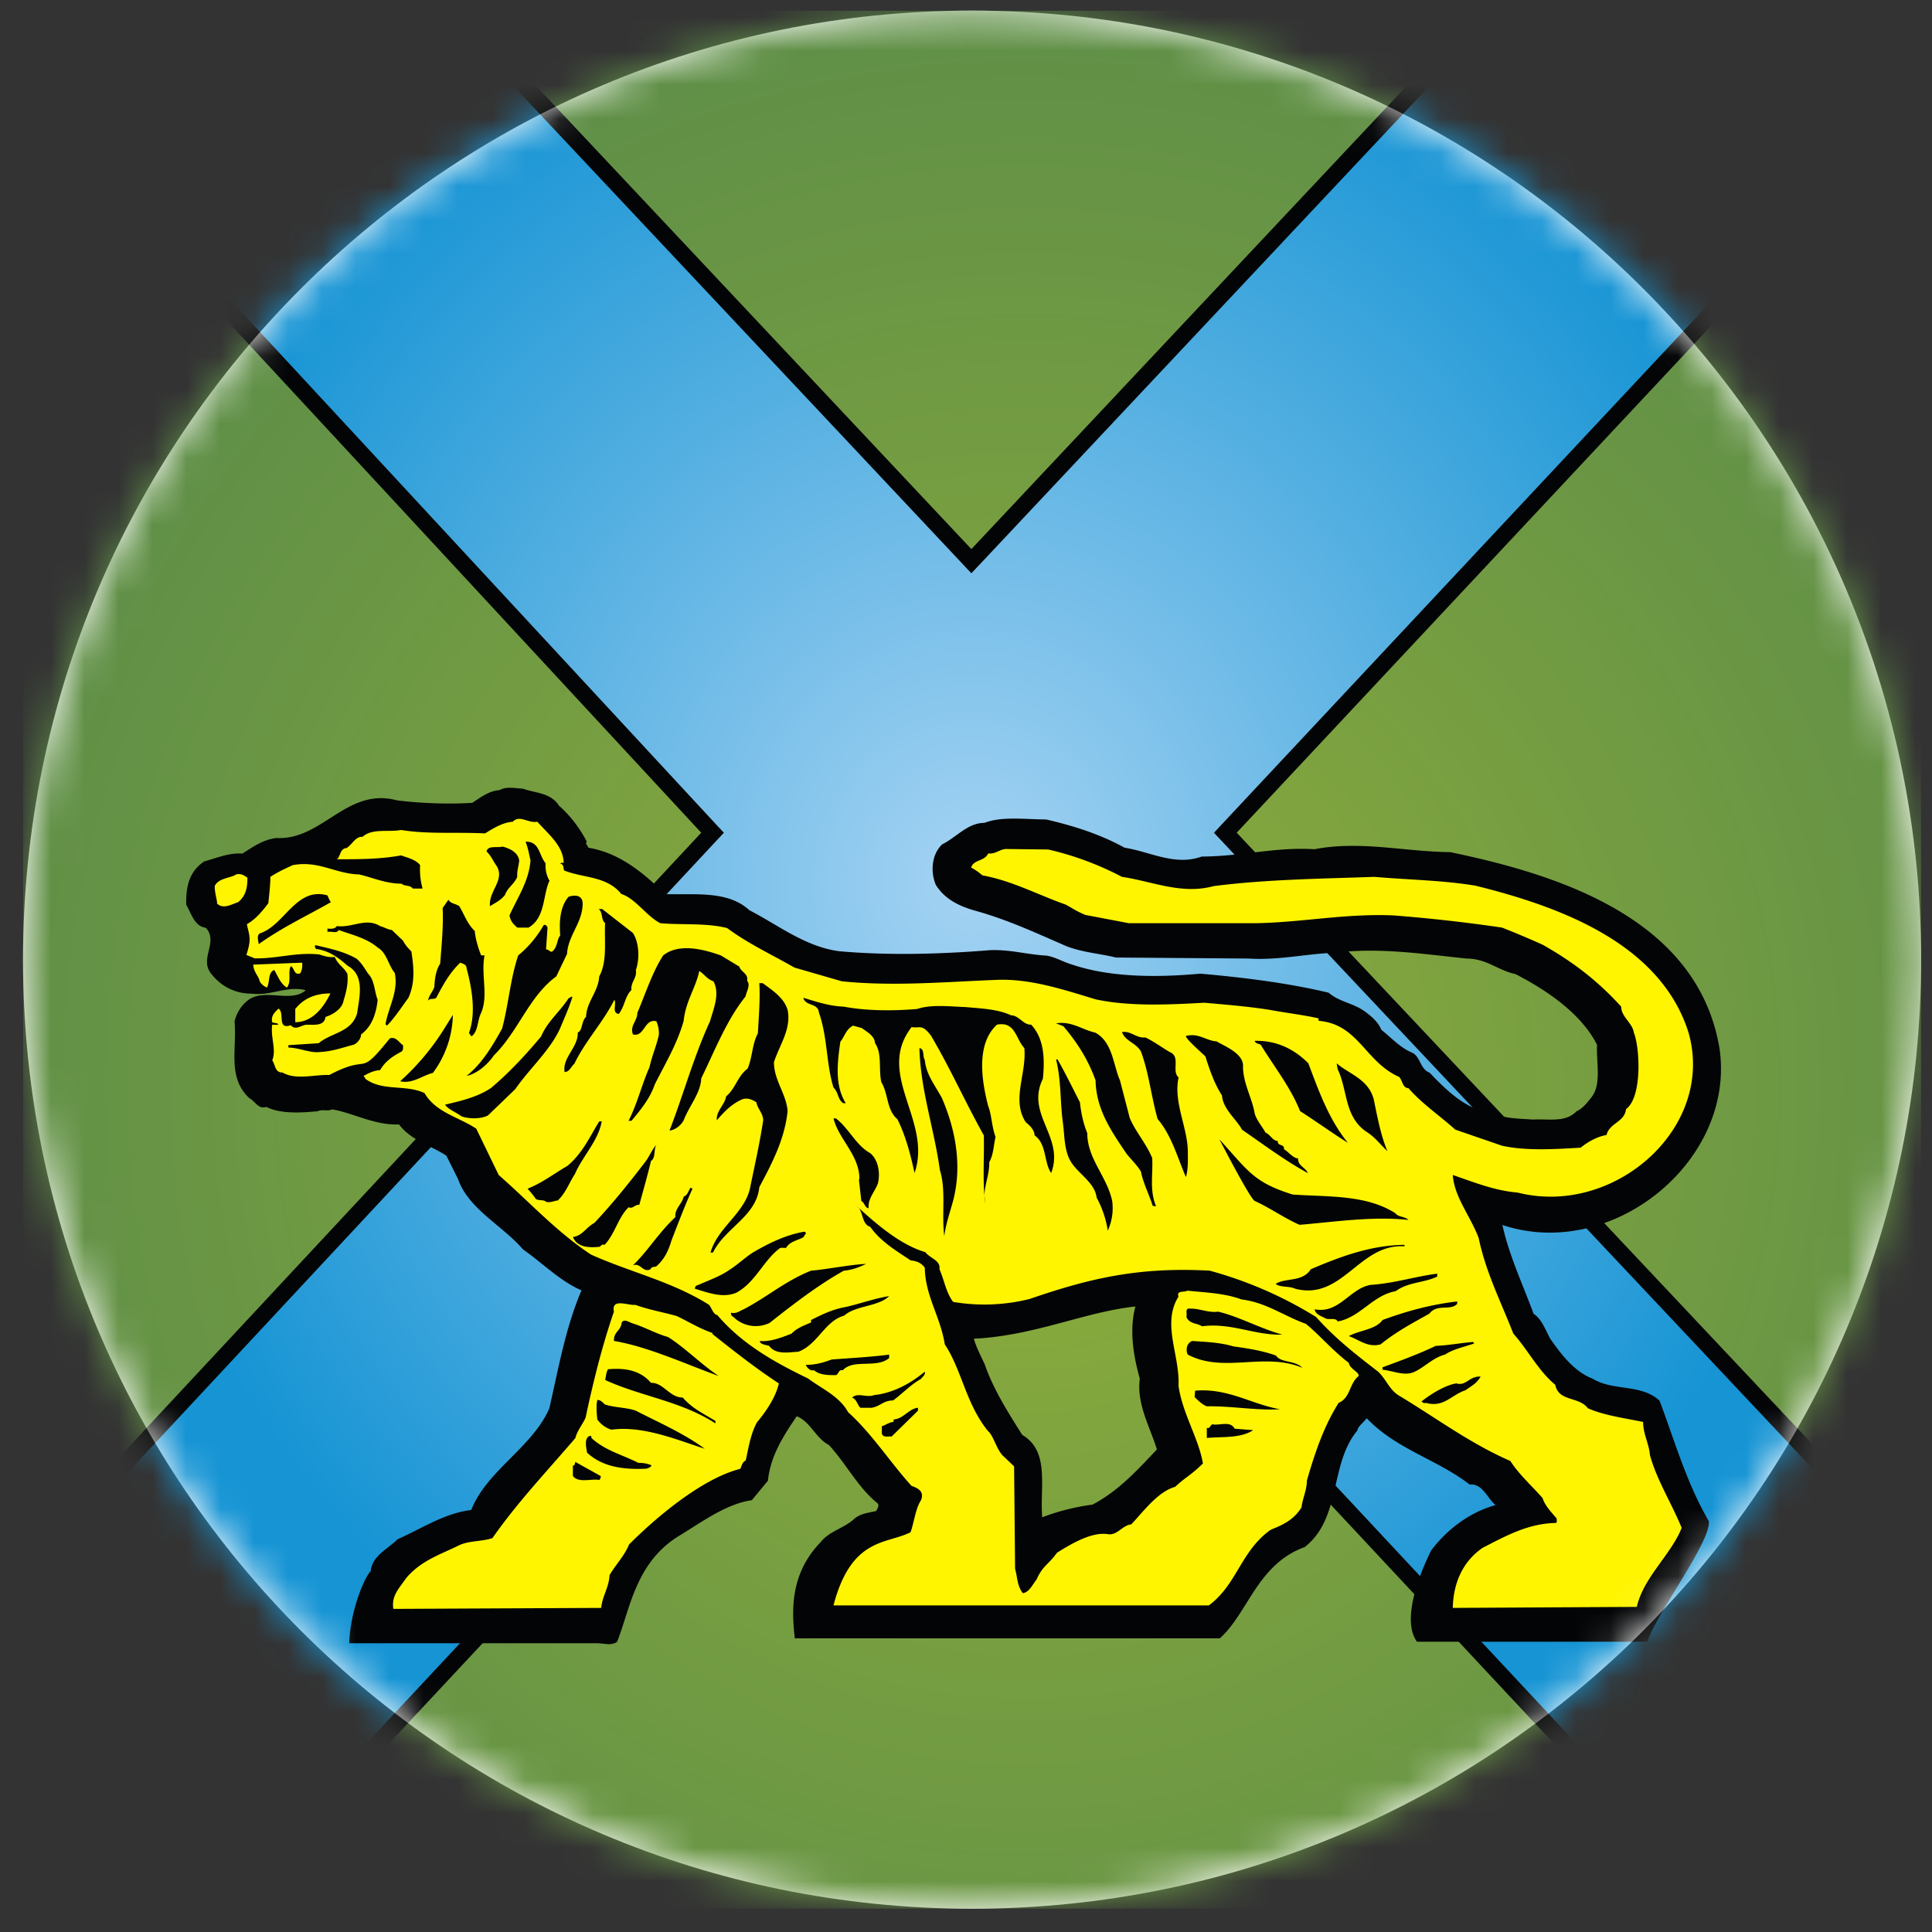
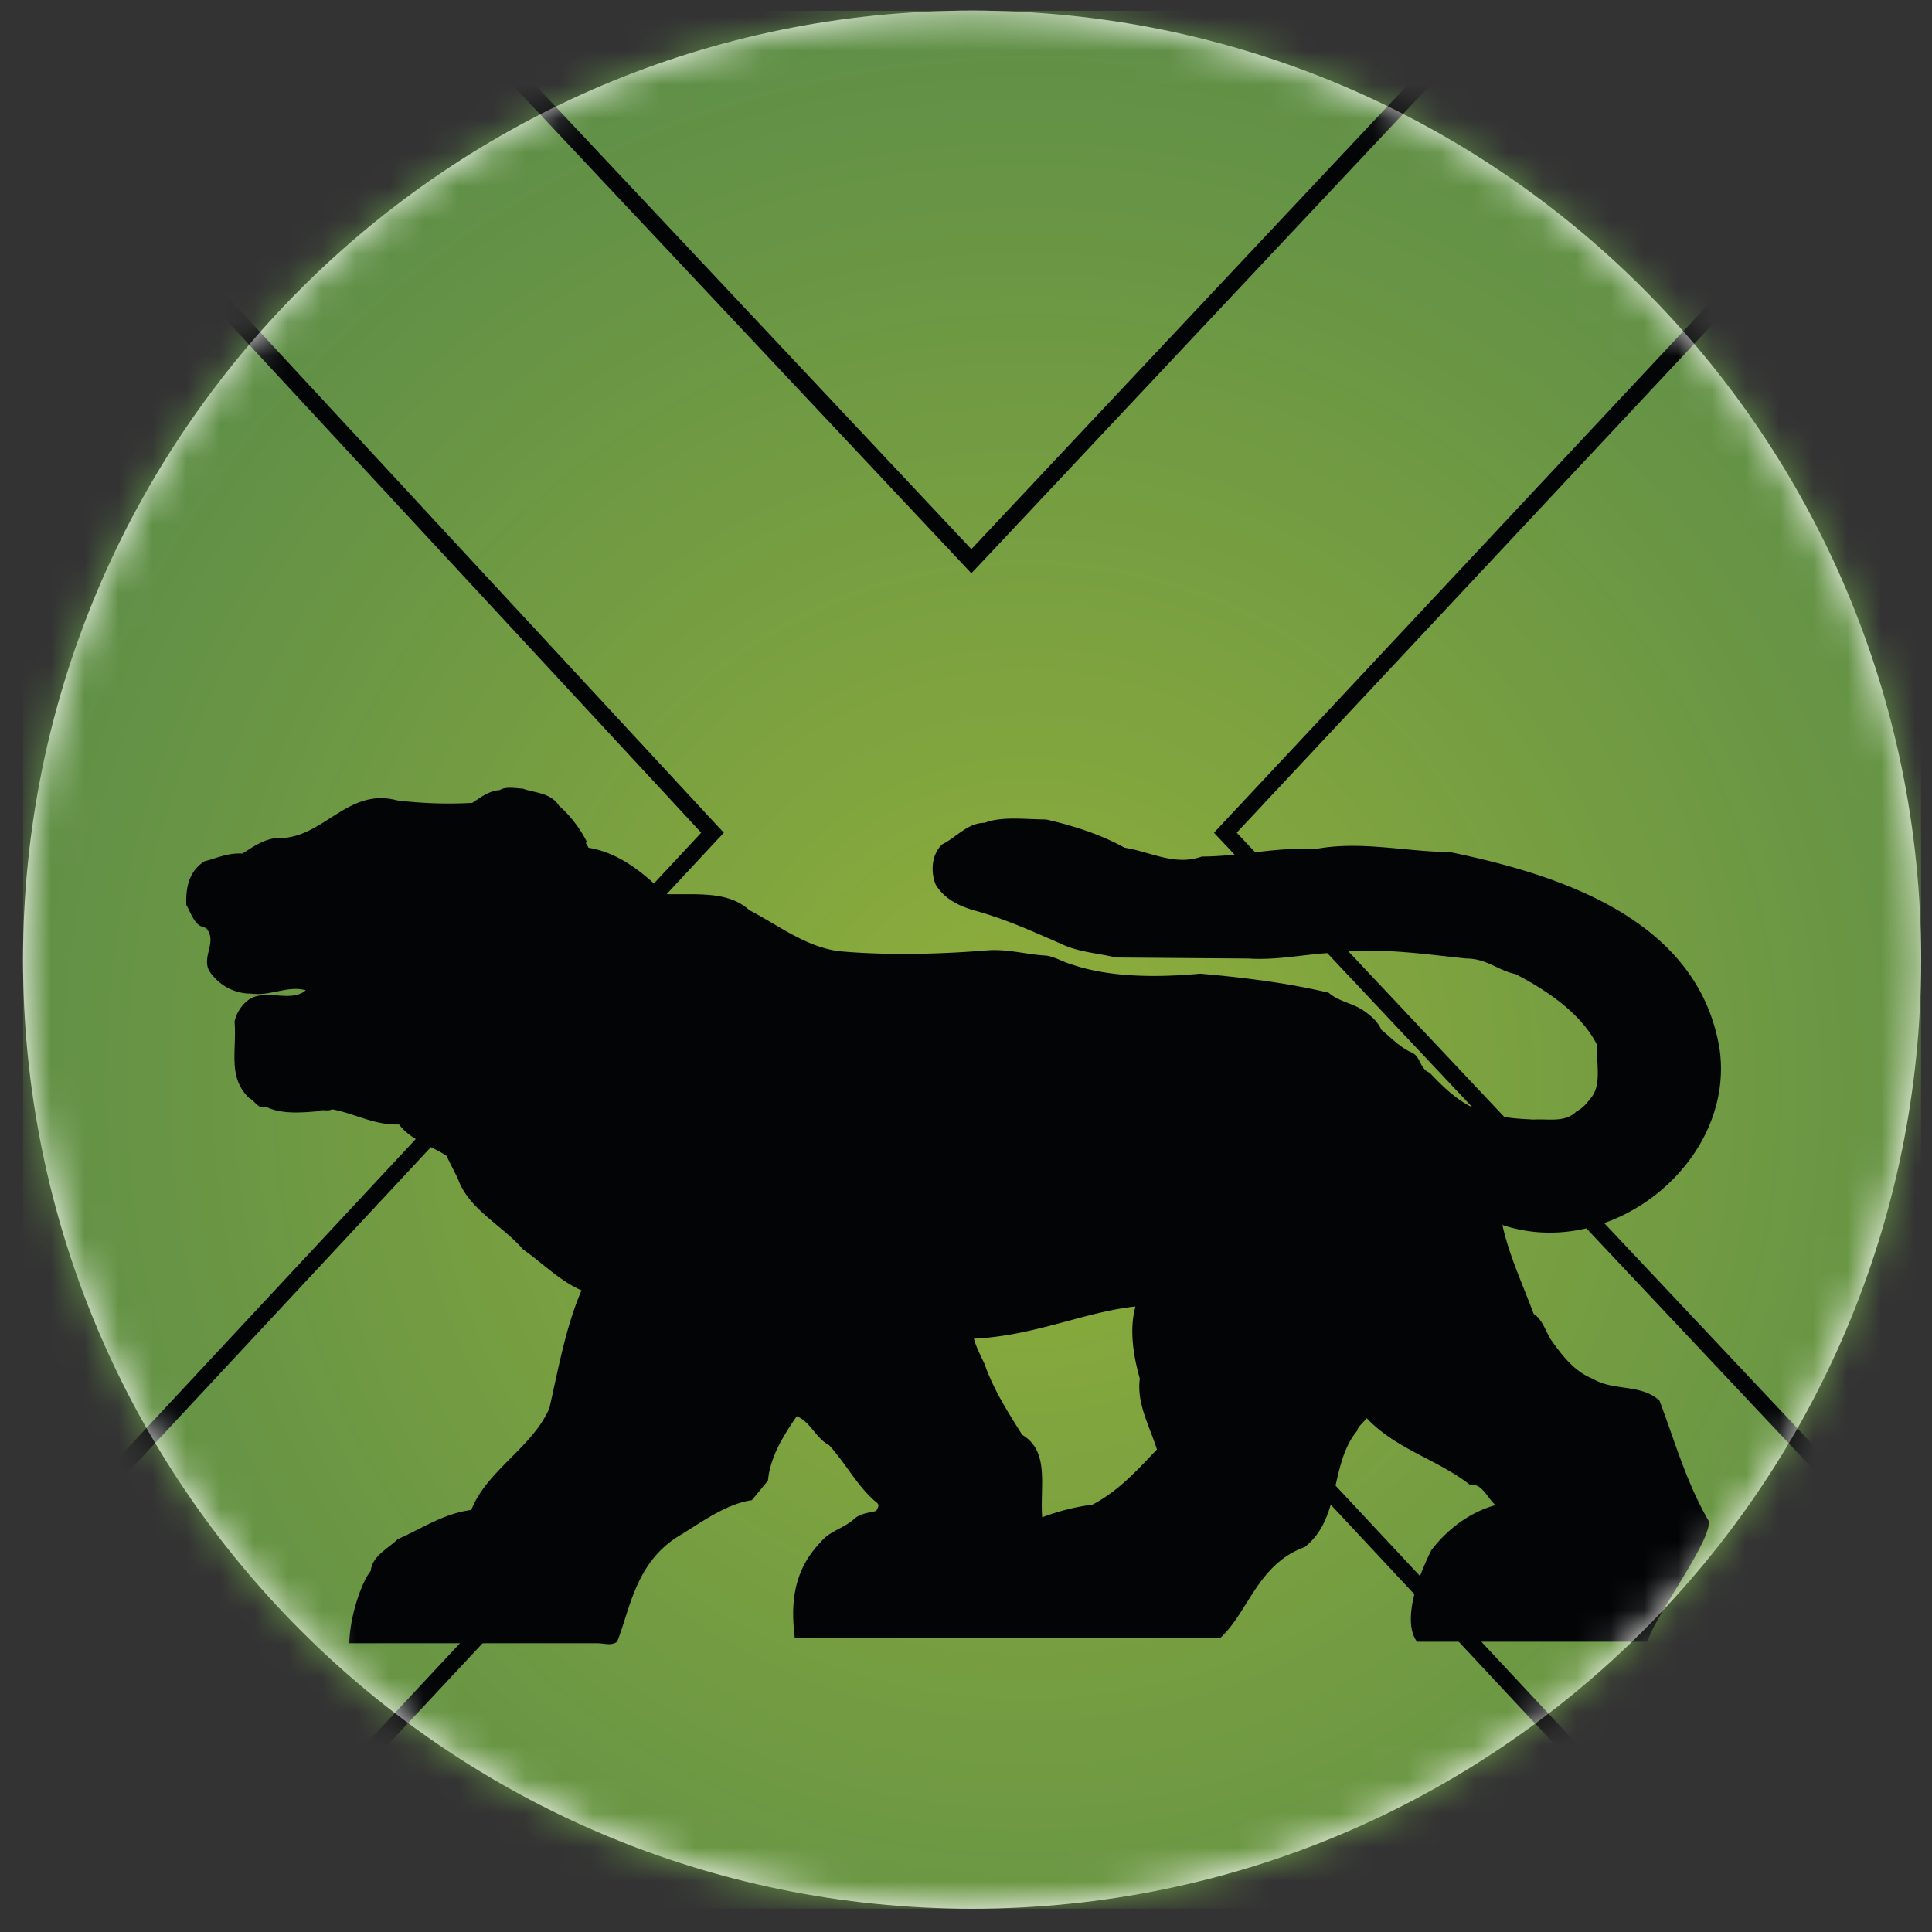
<svg xmlns="http://www.w3.org/2000/svg" width="57" height="57" fill="none" viewBox="0 0 57 57">
  <rect x="0" y="0" width="57" height="57" fill="#333333" stroke="none" />
  <g clip-path="url(#a)">
    <path fill="#fff" d="M56.679 28.313c0-15.464-12.536-28-28-28s-28 12.535-28 28 12.536 28 28 28 28-12.537 28-28" />
    <mask id="b" width="57" height="57" x="0" y="0" maskUnits="userSpaceOnUse" style="mask-type:alpha">
      <circle cx="28.679" cy="28.313" r="28" fill="#d9d9d9" />
    </mask>
    <g mask="url(#b)">
      <path fill="url(#c)" fill-rule="evenodd" d="M2.811 46.273c0 2.825 4.454 8.075 7.783 8.075L23.083 65.96c4.394 0 5-7.743 5-4.482h1.247c0-3.298 2.415-3.648 8.031-3.648l9.326-3.494c3.497 0 16.586-8.884 16.586-11.71 0-16.102-8.732-28.486-8.731-44.528L2.81-1.914l-5.508 24.049z" clip-rule="evenodd" />
-       <path fill="url(#d)" fill-rule="evenodd" d="M48.499 53.924c2.478-.91 6.051-5.037 6.051-7.866v-1.95L36.151 24.566l18.4-19.66v-6.827h-8.53L28.659 16.554 11.297-1.922H2.811v6.827l18.212 19.66L2.81 44.109v2.107c0 2.8 3.674 6.625 6.008 7.708l19.84-21.247z" clip-rule="evenodd" />
      <path fill="#030405" d="M54.306 46.06h.488l-.01.288-.033.292-.052.297-.071.3-.09.303-.105.305-.122.306-.137.308-.15.308-.165.308-.177.306-.188.304-.198.302-.209.297-.217.295-.226.288-.233.283-.24.277-.245.268-.25.261-.254.252-.257.242-.26.232-.261.22-.262.208-.262.196-.262.18-.26.167-.259.151-.256.136-.252.117-.248.1-.169-.46.223-.089.23-.107.235-.124.24-.142.246-.157.247-.171.25-.186.25-.198.25-.211.25-.222.248-.234.245-.243.242-.251.236-.261.232-.267.225-.273.218-.28.21-.282.201-.288.191-.289.18-.292.17-.293.156-.293.143-.292.13-.29.113-.288.099-.284.081-.279.066-.274.046-.266.029-.26zm.422-2.116.066.168v1.949h-.488v-1.949zm0 0 .066.07v.098zM35.973 24.4h.356l18.399 19.544-.356.336-18.399-19.544zm0 .336-.157-.167.157-.169zM54.794 4.909l-.066.167-18.4 19.66-.355-.336 18.4-19.66zm0 0v.097l-.066.07zm-.244-7.073.244.246v6.827h-.488v-6.827zm0 0h.244v.246zm-8.707.078.178-.078h8.53v.49h-8.53zm0 0 .073-.078h.105zM28.48 16.724v-.334L45.843-2.086l.356.335-17.362 18.476zm.356 0-.178.19-.178-.19zM11.297-2.163l.178.078L28.837 16.39l-.356.335L11.119-1.751zm0 0h.105l.073.078zm-8.73.245.244-.245h8.486v.49H2.811zm0 0v-.245h.244zm.065 6.994-.065-.166V-1.92h.488V4.91zm0 0-.065-.07V4.91zm18.57 19.66h-.358L2.632 5.075l.358-.333L21.2 24.402zm0-.334.154.167-.155.167zM2.566 44.112l.065-.167 18.212-19.544.357.334L2.99 44.279zm0 0v-.097l.065-.07zm.488 2.107h-.488v-2.107h.488zM8.64 53.76l.356.334-.28.055-.233-.114-.238-.13-.242-.143-.247-.158-.25-.17-.255-.184-.255-.195-.257-.206-.257-.217-.256-.227-.254-.236-.253-.244-.25-.253-.244-.26-.24-.265-.233-.272-.227-.278-.22-.282-.21-.285-.202-.29-.191-.292-.18-.294-.166-.296-.155-.297-.14-.297-.124-.297-.109-.296-.091-.295-.074-.293-.053-.291-.033-.289-.011-.284h.488l.01.248.03.252.048.26.066.265.083.27.101.275.116.276.131.28.145.28.16.281.171.281.183.28.193.277.203.276.212.272.22.268.225.263.234.258.237.252.241.244.244.237.247.229.248.219.247.209.247.199.246.187.242.176.24.163.233.148.23.136.22.12.213.105zm.356.334-.121.13-.16-.075zm19.84-21.58v.333L8.997 54.094l-.356-.334 19.84-21.247zm-.356 0 .178-.191.178.19zm20.102 21.643-.262-.063-19.84-21.247.356-.334 19.84 21.248zm0 0-.151.056-.111-.119z" />
      <path fill="#030405" fill-rule="evenodd" d="M16.494 23.773c.332.288.634.691.821 1.066-.072.043.029.1.043.172.893.144 1.613.72 2.26 1.368.893.029 1.844-.115 2.491.475.864.447 1.656 1.08 2.65 1.21 1.454.13 3.009.086 4.434-.03.605-.028 1.109.13 1.685.16.259.043.49.187.734.258 1.137.39 2.534.39 3.8.274 1.297.115 2.578.274 3.787.562.317.273.706.302 1.037.532.202.144.418.317.518.562.288.23.547.518.879.662.288.115.244.49.547.605.532.561 1.108 1.108 1.857 1.195.36.158.778.158 1.195.187.446-.029.95.1 1.281-.245.188-.086.317-.259.432-.403.317-.389.144-1.037.173-1.555-.46-.921-1.483-1.613-2.404-2.088-.533-.115-.85-.46-1.454-.46-1.253-.13-2.549-.332-3.859-.173-.85.029-1.67.23-2.563.173l-3.916-.03c-.518-.129-1.109-.157-1.612-.402-.864-.375-1.642-.735-2.592-.994-.432-.13-.85-.33-1.109-.748-.158-.375-.13-.893.188-1.195.417-.202.748-.634 1.252-.634.504-.201 1.224-.1 1.814-.1.806.186 1.584.431 2.318.834.749.116 1.483.547 2.275.26 1.137 0 2.174-.288 3.326-.216 1.353-.26 2.65.072 4.002.086 3.197.662 7.314 1.958 7.948 5.802.475 3.312-3.168 6.278-6.407 5.198.201.907.59 1.727.921 2.62.245.159.346.475.49.734.331.476.72.98 1.253 1.181.604.374 1.425.144 1.972.648.446 1.18.792 2.419 1.454 3.556.072.59-1.526 2.692-1.814 3.556h-6.796c-.619-.85.562-2.951.418-2.692.49-.648 1.166-1.137 1.9-1.339-.244-.202-.388-.648-.763-.605-.964-.748-2.16-1.036-3.038-1.958-.1.13-.273.26-.273.36-.835.994-.46 2.577-1.555 3.441-1.397.504-1.67 1.944-2.505 2.693h-12.54c-.087-.778-.159-1.886.762-2.837.26-.33.677-.403.98-.677.187-.172.431-.187.662-.244.029-.072.115-.173.014-.245-.561-.46-.907-1.152-1.41-1.699-.39-.201-.548-.691-.951-.85-.403.591-.777 1.181-.85 1.901l-.475.576c-.72.1-1.425.605-2.073 1.008-1.353.777-1.512 2.188-1.9 3.167-.173.13-.375.044-.62.044h-7.285c.03-.922.418-1.887.634-2.131.043-.447.504-.648.792-.936.72-.317 1.368-.763 2.174-.864.46-1.166 1.8-1.843 2.303-2.995.274-1.195.476-2.375.95-3.484-.633-.273-1.151-.806-1.727-1.21-.59-.69-1.613-1.194-1.915-2.073l-.345-.69c-.461-.303-1.037-.447-1.397-.922-.72.029-1.325-.331-1.973-.446-.143.072-.273-.015-.431.057-.49.043-1.08.087-1.512-.13-.23.087-.331-.172-.504-.259-.648-.619-.36-1.41-.432-2.26.058-.26.216-.504.446-.662.504-.303 1.224.115 1.656-.26-.547-.143-1.022.173-1.598.101-.475 0-.893-.201-1.195-.59-.36-.446.23-.936-.158-1.353-.332-.044-.418-.404-.576-.677-.015-.504.072-.98.532-1.282.375-.1.72-.259 1.123-.23.317-.201.62-.417 1.008-.46 1.354.071 2.073-1.512 3.556-1.11.706.087 1.483.116 2.218.073.244-.159.503-.36.806-.375.187-.115.46-.057.691-.043.36.13.82.116 1.065.504m17.004 14.772c-.187.691-.058 1.469.13 2.131-.101.749.302 1.425.504 2.088-.548.576-1.124 1.223-1.901 1.627a6.6 6.6 0 0 0-1.483.374c-.072-.922.23-1.944-.59-2.433-.418-.663-.85-1.34-1.109-2.088-.115-.245-.245-.49-.317-.748 1.8-.087 3.269-.792 4.766-.95" clip-rule="evenodd" />
-       <path fill="#fff500" fill-rule="evenodd" d="M17.723 43.548c0 .043 0 .072-.043.115-.245-.043-.605.1-.778-.115v-.317c.058.029.058-.057.072-.1zm-.274-1.123c.404.374.907.49 1.383.734.13 0 .259.015.388.072-.014.058-.1.087-.158.1-.648.03-1.281-.042-1.742-.474-.015-.115-.1-.418.072-.49.043-.014.057 0 .057.058m18.976-.274.548.043c-.375.245-.893.188-1.368.23v-.301c.086.043.1-.072.158-.101.23.043.533-.115.663.13m-9.343-.532-.778.763c-.1-.015-.245.043-.288-.087v-.216c.13-.043.202-.115.346-.13v-.071c.288-.015.446-.317.72-.346zm-9.244-.188c.288.101.634.087.922.188.604.316 1.41.662 2.03 1.123-.807-.26-1.829-.691-2.75-.562a.8.8 0 0 1-.418-.302c-.014-.144-.043-.389 0-.576.101 0 .159.072.216.13m19.926.144c-.676.044-1.44-.1-2.16-.086-.143-.058-.244-.158-.36-.273l.015-.188c.965-.086 1.67.403 2.505.547m5.918-.964c-.115.201-.245.259-.446.403-.432.144-.634.518-1.167.374-.057.015-.086 0-.13-.043.289-.23.692-.475 1.023-.533.302.087.374-.216.72-.201m-16.399-.144c.029.086-.072.158-.115.216-.274.144-.562.446-.82.633-.289 0-.375.173-.634.216h-.331c-.101-.1-.101-.244-.245-.302.173-.158.432.014.648-.072.547-.058 1.065-.331 1.497-.691m-8.077.33c.36-.014.547.433.936.433.288.331.619.475.965.691v.072c-1.023-.662-2.189-.792-3.254-1.281.028-.116.028-.23.086-.317.504-.043.95.029 1.267.403m7.026-.733c-.374.316-1.051.014-1.368.36-.13-.03-.115.115-.201.144-.245 0-.475 0-.648-.144-.115.028-.202-.072-.245-.159.26 0 .504-.057.763-.158.562-.043 1.137-.072 1.699-.144zm17.234-.475c0 .014.014.028.029.043-.274.1-.605.158-.864.33-.346.087-.59.36-.893.505-.302.144-.633-.029-.95-.058v-.072c.504-.187 1.065-.389 1.57-.633.388-.015.734-.087 1.108-.115m-7.084.13c.418.057.879.129 1.267.273.13.216.547.13.778.36-1.138-.475-2.318.172-3.384-.39-.057-.1-.057-.33.13-.402.417.029.82.043 1.21.158m-16.672-.274c.518.33 1.008.835 1.497 1.151-.964-.345-2.073-.863-3.095-1.036-.015-.274.201-.288.23-.547.072-.116.23 0 .317.028.374.116.69.303 1.05.404m16.226-.75c.62.145 1.253.505 1.9.678-.82.028-1.511-.36-2.375-.245-.144-.101-.36-.058-.46-.274.028-.115-.03-.187.042-.245.331-.028.576.13.893.087m-15.967.13c.36.173.677.375 1.066.504l-.03.015c.634.504 1.31 1.036 1.973 1.468-.086.39-.36.807-.648 1.152-.187.346-.244.734-.33 1.123-.102.043-.116.158-.16.245-1.137.288-2.49 1.44-3.282 2.232-.13.33-.403.604-.576.907-.014.36-.216.619-.245.964l-6.133.029c-.058-.389.158-.59.389-.921.446-.519 1.022-.691 1.57-.965.301-.13.661-.1.964-.202.734-1.05 1.583-1.943 2.447-2.951.058-.23.216-.403.303-.605.216-1.022.49-2.13.835-3.124-.087-.418.432-.173.633-.202.389.144.82.216 1.224.331m23.022-.36c-.202.216-.59-.014-.82.288-.49.274-.98.533-1.44.907-.375.101-.62-.13-.937-.244.303-.173.792-.187.994-.475.706-.26 1.44-.461 2.203-.547zm-16.759-.23c-.317.317-.993.274-1.325.576-.576.158-.777.85-1.353 1.066-.288.014-.662.1-.864-.173-.1-.03-.273-.044-.273-.144.316.029.633-.101.935-.216.145-.159.375-.245.576-.331v-.072c.346-.173.634-.317 1.051-.39.418-.1.821-.244 1.253-.316m16.169-.576c-.375.187-.864.159-1.224.432-.677.115-1.051.778-1.714.893-.057-.13-.273-.029-.374-.1-.115-.059-.288-.116-.302-.26.72.144 1.036-.62 1.655-.72.677-.043 1.296-.245 1.959-.331zm-16.846-.374c-.216.1-.388.173-.662.202-.749.417-1.497.993-2.188 1.54a.94.94 0 0 1-1.08-.187c-.058-.015-.058-.072-.058-.115.159.043.26-.058.375-.101.69-.36 1.223-.835 1.986-1.138.504-.043 1.095-.172 1.627-.201m15.88-.518c-1.338-.087-1.828 1.612-3.224 1.252-.173-.086-.432-.029-.576-.144.288-.187.792-.043 1.037-.432.878-.374 1.756-.705 2.764-.72zm-17.723-.274c-.172.1-.417.13-.518.317-.057.014-.144-.015-.187.014-.475.346-.72 1.008-1.281 1.31-.404.173-.835 0-1.224-.115 0-.057.029-.1.072-.1.244-.116.676-.26.95-.461.216-.13.49-.39.706-.519.446-.259.935-.504 1.497-.604.115.043-.015.1-.015.158m-3.282-1.425c-.23.504-.418 1.008-.62 1.526-.086.288-.2.547-.446.763-.057.029-.144 0-.172.086-.23.116-.288-.201-.519-.115.461-.446.735-.936 1.253-1.425-.029-.245.201-.389.245-.605.115-.029.144-.187.201-.26zm-1.224-.821c-.1.417-.23.878-.346 1.296-.13-.015-.187.13-.316.072-.317.316-.39.763-.706 1.108-.072-.028-.115.03-.144.058-.302.029-.662.029-.792-.288.288-.043.375-.274.634-.418.504-.532.993-1.137 1.512-1.814.115-.158.187-.345.316-.49-.086.145-.014.39-.158.476m18.933.993c1.05.072 2.16 0 3.023.548.101.13.274.086.39.201-1.066-.115-2.175.058-3.212.144-.46-.202-.878-.504-1.324-.705-.144-.072-1.123-1.973-1.037-1.814.85.935 1.008 1.267 2.16 1.626m-20.387-2.16c-.101.577-.562 1.023-.792 1.556-.173.259-.26.547-.504.777-.115.015-.216.072-.346.043-.057-.072-.215-.028-.302-.086a2.5 2.5 0 0 0-.245-.302c.432-.173.763-.432 1.181-.677.46-.389.662-.878.936-1.31zm6.91-.086c.39.303.591.792 1.009 1.023.244.201.302.59.23.892-.087.245-.302.447-.274.735-.115-.015-.115-.159-.216-.216l-.072-.634h.015c.014-.705-.62-1.195-.763-1.8zm15.867-.561c.1.475.201 1.05.403 1.526-.202-.187-.374-.418-.605-.562-.676-.446-.561-1.238-.864-1.857l-.028-.172c.36.316.935.46 1.094 1.065m-9.33-1.18c.216.374.432.82.662 1.266.03.303.101.634.216.907 0 .763.576 1.267.735 2.002.043.33-.015.619-.13.878a3 3 0 0 0-.331-.98c-.043-.402-.475-.662-.706-.978-.259-.346-.23-.806-.287-1.224-.087-.634-.044-1.224-.202-1.872zm-3.916.014c.043.432.274.705.504 1.123.403.935.605 1.987.331 3.038-.1.36-.216.69-.259 1.036-.086-.619.058-1.353-.13-1.943-.172-1.239-.575-2.376-.604-3.6.158.015.086.245.158.346m11.316.1c.303.807.605 1.656 1.167 2.347-.504-.316-.893-.604-1.411-.936-.274-.69-.734-1.267-1.152-1.943-.043-.058-.158-.029-.187-.13.633-.014 1.152.23 1.584.663m-2.706-.647c.23.143.82.36.777.763.015.504.274.921.346 1.367.057.202.23.39.317.562.13.043.215.245.36.245 0 .173.201.072.187.245.144.086.259.259.417.273-.014.216.216.26.288.432-.662-.36-1.296-.835-1.944-1.282-.158-.302-.561-.604-.59-1.007-.23-.36-.36-.749-.49-1.152 0-.015-.59-.518-.575-.605.374-.1.605.144.907.159m-2.102-.116c.245.116.475.288.72.432.33.13.043.562.259.749-.159.734.273 1.483.273 2.203 0 .201.015.504-.057.734-.245-.561-.418-1.224-.835-1.713-.187-.663-.26-1.368-.49-1.987-.144-.26-.46-.302-.561-.576.273-.043.417.187.69.158m-1.483-.144c.518.274.532.95.734 1.411l.288 1.109c.187.432.475.734.662 1.18.03.476-.086.95.116 1.426l-.101-.014c-.101-.332-.274-.648-.346-1.008-.086-.159-.288-.36-.417-.519-.461-.676-.907-1.324-.922-2.174-.216-.604-.533-1.108-.95-1.598l-.216-.086c.46-.072.763.187 1.152.273M12.77 31.655c-.302.072-.604.332-.964.245a7.2 7.2 0 0 0 1.339-1.612l.216-.346a2.96 2.96 0 0 1-.59 1.713m12.109-1.958c.69.13 1.454.13 2.174.072.432-.144.979-.072 1.44-.057.46.043.935.057 1.338.244.23 0 .36.288.59.274.39.418.404 1.022.346 1.598-.518 1.051.648 1.713.245 2.779-.216-.302-.13-.864-.49-1.109 0-.144-.129-.288-.259-.388-.432-.663.03-1.426-.043-2.189-.259-.273-.259-.792-.806-.691-.634.576-.446 1.685-.26 2.405.102.244.102.604.217.907-.058.244-.058.518-.187.748.014.418-.216.82-.116 1.21-.086-.605-.028-1.325-.043-2.002-.59-1.065-.964-1.929-1.555-2.937-.273-.36-.316-.216-.576-.259-1.08 1.397.62 2.764.087 4.305-.116-.533-.26-1.094-.504-1.584-.331-.288-.26-.734-.475-1.094-.087-.36.029-.85-.187-1.152-.015-.216-.216-.317-.39-.446l-.258-.072c-.216.115-.245.317-.375.475-.086.605-.173 1.281.159 1.814h-.072c-.173-.115-.13-.302-.288-.46-.216-.677-.173-1.484-.432-2.218-.029-.288-.389-.173-.461-.432.389.115.763.245 1.18.26m-7.991-.288c-.1.332-.23.605-.36.922-.288.648-.907 1.195-1.325 1.8l-.806.777c-.23.115-.561.1-.777.029-.173-.13-.389-.202-.49-.346.475-.115.936-.216 1.353-.49.533-.446 1.052-1.007 1.483-1.525.188-.447.548-.72.807-1.123.043-.015.072-.058.115-.044m5.615-.403c.274.202.634.432.734.792.116.562-.244 1.037-.403 1.54 0 .533.36.922.403 1.44-.086.836-.46 1.541-.835 2.247-.086.863-1.008 1.194-1.367 1.929h-.073c.216-.763 1.052-1.18 1.181-1.973.13-.633.274-1.267.374-1.929 0-.202-.172-.346-.201-.533-.115-.072-.26-.144-.418-.086-.302.13-.532.36-.748.619-.03-.274.23-.446.273-.706.288-.244.331-.59.634-.82.144-.331.13-.72.302-1.037.029-.49.072-1.05.043-1.483zm-.691-.49c.043.16.273.202.23.418.115.13-.029.331-.043.461-.561.691-.921 1.627-1.31 2.419-.015.432-.36.82-.518 1.238-.087.158-.26.288-.418.302.403-1.036.706-2.16 1.195-3.225.1-.36.302-.806.1-1.18-.186-.058-.258-.202-.417-.303-.1.49-.403.893-.46 1.469-.188.677-.547 1.267-.85 1.872-.144.417-.403.734-.69 1.08h-.087c.259-.505.388-1.066.619-1.584.072-.332.187-.576.273-.936a.83.83 0 0 0-.072-.418c-.36-.086-.345.475-.69.389-.101-.26.129-.389.129-.634.245-.575.432-1.18.763-1.698.475-.375 1.21-.173 1.699 0zm-11.288-.23c.13.116.202.23.331.432.202.202.188.533.288.778-.043.389-.158.777-.49 1.022 0 .13-.114.26-.215.302-.331.087-.648.202-.994.216-.273.043-.633-.13-.935-.13v-.071l.892-.058c.375-.317.98-.317 1.138-.893.057-.446.244-1.108-.288-1.396-.274-.245-.562-.446-.922-.49-.043-.043-.043-.086-.029-.115.432.101.85.187 1.224.403m1.368-.532c.058.115.144.216.245.316.072.461.115.922-.087 1.368-.172.23-.403.59-.633.82l-.043-.042c.086-.504.388-.965.273-1.512-.201-.245-.23-.59-.504-.749-.316-.273-.748-.374-1.152-.518-.043.115-.23.029-.33.057v-.1c.086.014.23.014.273-.072.46.057.864-.26 1.281 0 .116.029.216.1.346.115zm6.781-.23c.187.287.202.777.087 1.093.043.23-.159.36-.13.59-.187.174-.201.49-.374.706-.216-.029-.058-.288-.13-.417-.331.662-.864 1.224-1.18 1.886-.101.086-.145.245-.288.245-.072-.432.403-.72.388-1.167.144-.043.101-.33.245-.46.014-.447.36-.735.389-1.195.245-.447.144-1.051.173-1.57-.13-.115-.058-.302-.188-.417h.101zm-5.125-.793c.144.23.23.519.46.735.015.23.116.547.188.72h.1c-.115.576.13 1.209-.115 1.727-.1.216-.072.519-.273.663l-.072-.101c.216-.59.086-1.325-.072-1.915 0-.1-.101-.13-.187-.158-.317.302-.519.676-.706 1.036-.072.058-.187 0-.245.087.043-.188.13-.245.187-.404.015-.244.044-.49.173-.69.043-.533.101-1.167.072-1.642l.173-.245c.058.116.216.116.317.187m3.642-.072c0 .562-.432.936-.46 1.483l-.317.663c-.806.59-1.123 1.627-1.843 2.332-.173.26-.504.547-.806.605.46-.36.777-.907 1.05-1.397.188-.705.245-1.483.476-2.16.302-.244.561-.56.749-.892.057-.029.1.029.115.072l-.044.648c.087-.015.13.115.202.043.144-.144.115-.331.216-.46-.029-.39-.014-.836.245-1.138.201-.072.417-.043.417.202m-7.472-.115.043.072c-.705.403-1.425.735-2.13 1.239 0-.087-.087-.288.071-.332.706-.259 1.051-1.367 1.958-1.108zm5.6-1.152c-.014.159-.071.303-.057.476-.1.23-.288.316-.36.532-.13.159-.274.23-.446.331-.043-.446.446-.763.201-1.18-.115-.159-.173-.317-.302-.432.043-.187.302-.1.475-.144.216.057.46.173.49.417m.778.073a.9.9 0 0 0 .115.518c-.201.417-.115 1.094-.619 1.382h-.331c-.115-.1-.202-.187-.23-.36.23-.518.576-1.008.619-1.627-.043-.187-.072-.36-.144-.547.417-.014.389.403.59.634m-.245-1.224c.332.374.763.705.778 1.21-.029.014-.072-.015-.101.028.115.014.086.144.115.201.576.23 1.253.159 1.685.692.432.143.734.647 1.152.863.647.058 1.353-.014 1.972.144.62.461 1.31.778 1.987 1.166l1.396.404c1.527.158 3.096.014 4.622-.044.98-.028 1.958.303 2.865.576.994.216 2.16.159 3.21.101.649.058 1.354.115 1.959.216.475.087.965.144 1.41.245v.072c1.181.1 1.369 1.21 2.377 1.656.1.1.1.33.273.33.418.476.921.807 1.382 1.224l1.382.476c.72.158 1.584.1 2.318.057.23-.187.504-.33.764-.374.086-.36.532-.374.575-.763.49-.36.404-1.843.23-2.26-.042-.288-.373-.461-.373-.764-.692-.763-1.426-1.324-2.319-1.828a28 28 0 0 0-1.195-.504 47 47 0 0 0-3.21-.36c-1.426-.058-2.65.202-4.032.23h-3.772l-1.281-.244c-.274-.116-.317-.159-.576-.303-.82-.288-1.584-.705-2.462-.864a1.7 1.7 0 0 0-.331-.23c.072-.245.389-.173.504-.418.216.03.345-.13.532-.13l1.239.015a9 9 0 0 1 2.174.807c.892.13 1.756.532 2.706.273 1.57-.201 3.154-.216 4.737-.273.994.086 2.016.1 2.98.259 2.448.604 5.457 1.684 6.292 4.333.807 2.822-2.203 5.443-5.039 4.723-.69-.058-1.281-.303-1.915-.519.043.648.519 1.21.763 1.858.216 1.022.634 1.828 1.023 2.822.417.46.734 1.094 1.238 1.511.1.505.69.332.964.692.49.216 1.08.288 1.627.403 0 .36.173.633.202.979.202.734.619 1.382.936 2.145-.303.778-1.123 1.454-1.325 2.332l-5.428.03c.015-.706.274-1.354.879-1.772.676-.345 1.338-.72 2.16-.734.057-.029.014-.086.028-.13-.158-.187-.346-.374-.418-.604-.302-.346-.705-.706-.95-1.094-1.195-.519-2.203-1.282-3.311-1.944-.274-.187-.36-.475-.59-.691-.634-.49-1.253-.965-1.83-1.613a11.9 11.9 0 0 0-3.138-1.367c-2.116-.116-3.556.23-5.312.834a5.5 5.5 0 0 1-2.26.087c-.217-.288-.26-.648-.404-.965.043-.259-.274-.316-.418-.504-.705-.201-1.425-.806-2.015-1.353.187.115.13.533.389.605.316.446.791.72 1.195.993.172.015.316.072.417.216.014.835.46 1.44.59 2.26.504.764.62 1.743 1.267 2.549.188.158.26.59.49.777l.288.274.029 3.023c.072.245.057.504.23.72.187-.029.288-.259.403-.403.187-.417.331-.417.605-.792.46-.288 1.036-.619 1.497-.547.288.043.418-.259.691-.288.346-.36.778-.964 1.296-1.108.288-.274.475-.346.82-.691-.129-.75-.604-1.469-.72-2.29.044-.907-.503-1.828 0-2.634-.071-.188.174-.116.26-.173.547.057 1.094.072 1.598.259.72.086 1.253.49 1.9.72.404.331.792.792 1.267 1.152.03.187.303.259.289.388-.288.23-.23.634-.59.792-.447.706-.706 1.498-.937 2.29 0 .287-.13.532-.158.791-.302.504-.85.605-.95.691-.85.634-.965 1.599-1.785 2.203H24.59c.532-2.03 1.583-1.8 2.274-2.16.101-.273.145-.69.303-.935.115-.26-.072-.36-.274-.432-.619-.677-1.166-1.54-1.871-2.174-.26-.475-.778-.691-1.181-.994-.95-.46-1.93-.993-2.678-1.871-.13-.03-.158-.202-.245-.303-1.094-.69-2.332-.964-3.484-1.483-1.037-.69-1.785-1.526-2.721-2.347l-.662-1.367c-.519-.346-1.195-.475-1.527-1.051-.561-.26-1.238-.044-1.742-.418a.3.3 0 0 0-.057-.086c.158-.087.302-.159.49-.173.158-.273.388-.418.633-.547.057-.043.043-.13.043-.187-.115-.072-.202-.26-.389-.202-.979 1.21-.533.418-1.785 1.08-.46-.014-.98.158-1.382-.072-.23 0-.202-.216-.303-.36.13-.317-.057-.677 0-1.051.072 0 .13.014.188-.014-.058-.044-.13-.03-.188-.058-.043-.173.058-.288.188-.403.187.13-.058.633.36.49.143.172.316-.015.475-.015.216 0 .518.043.547-.23.201-.058.49-.23.533-.475.072-.245.144-.49.115-.792-.101-.202-.274-.26-.375-.504-.158.029-.316-.029-.46-.072-.677-.072-1.253.13-1.9.115l-.246-.1c.159-.49.087-.548.015-.908.259-.144.46-.389.633-.619 0-.014.072-.633.058-.777.302-.188.389-.216.662-.346.763-.144 1.267.26 1.958.274.418.1.792.273 1.253.273.086.087.245.029.33.144h.289a2.1 2.1 0 0 1-.072-.69c-.13-.174-.418-.231-.562-.289-.604.115-1.252.115-1.9.115.115-.057.086-.317.288-.33.173-.102.259-.346.475-.332.288-.26.763-.13 1.137-.202.792.13 1.627.058 2.477.101.259-.158.504-.316.82-.345.202-.216.461.057.72 0M7.3 25.896c0 .288-.043.533-.273.72-.188.058-.447.23-.634.03h.014c-.014-.145-.072-.303-.072-.505.116-.245.476-.23.634-.345.144-.03.23.028.331.1m1.555 2.822c-.187.058-.158-.144-.273-.216-.101.173.028.447-.116.634-.187-.101-.273-.346-.374-.518-.202.086-.115.33-.216.518-.1-.043-.216-.13-.23-.245-.058-.13-.173-.26-.173-.432l1.44-.057c.014.1 0 .23-.058.316m.893.59c-.187.39-.519.85-1.037.85v-.389c.26-.33.62-.46 1.037-.46" clip-rule="evenodd" />
    </g>
  </g>
  <defs>
    <radialGradient id="c" cx="0" cy="0" r="1" gradientTransform="matrix(0 33.937 -32.985 0 30.288 32.023)" gradientUnits="userSpaceOnUse">
      <stop offset=".123" stop-color="#8aab3c" />
      <stop offset="1" stop-color="#5c8d48" />
    </radialGradient>
    <radialGradient id="d" cx="0" cy="0" r="1" gradientTransform="matrix(0 27.923 -25.87 0 28.68 26.001)" gradientUnits="userSpaceOnUse">
      <stop stop-color="#a5d3f3" />
      <stop offset="1" stop-color="#1694d4" />
    </radialGradient>
    <clipPath id="a">
      <path fill="#fff" d="M.679.313h56v56h-56z" />
    </clipPath>
  </defs>
</svg>